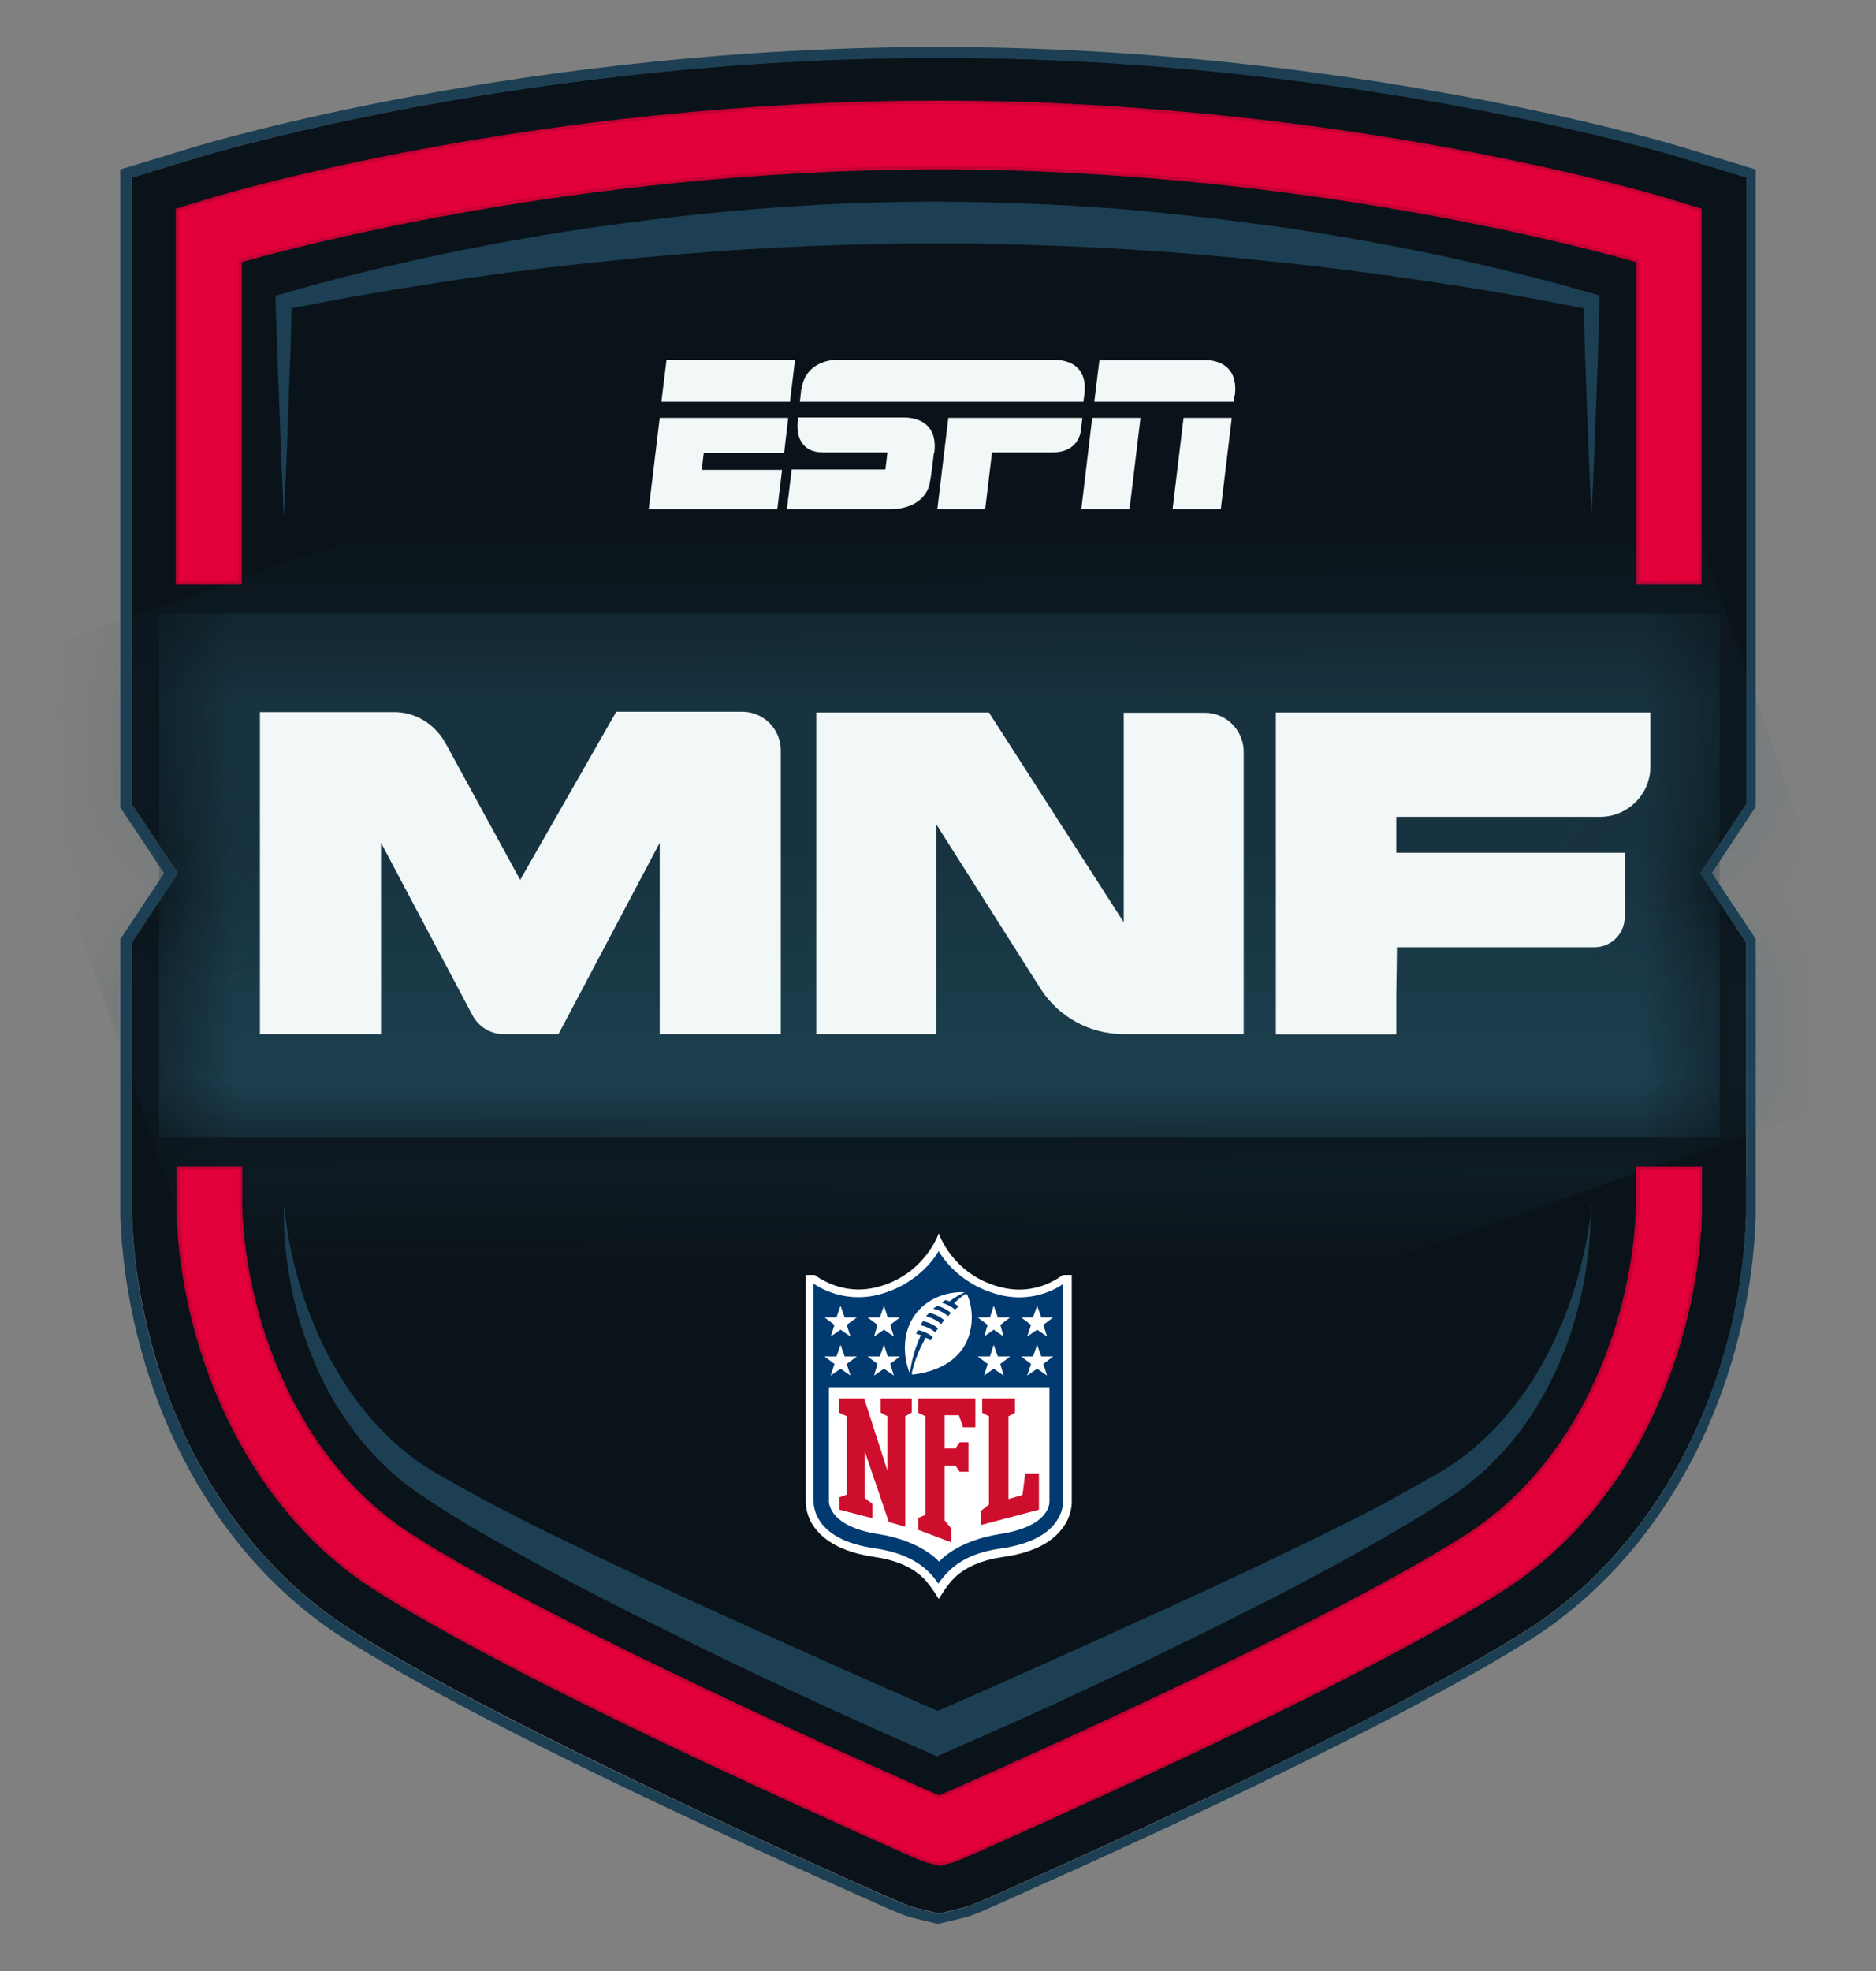
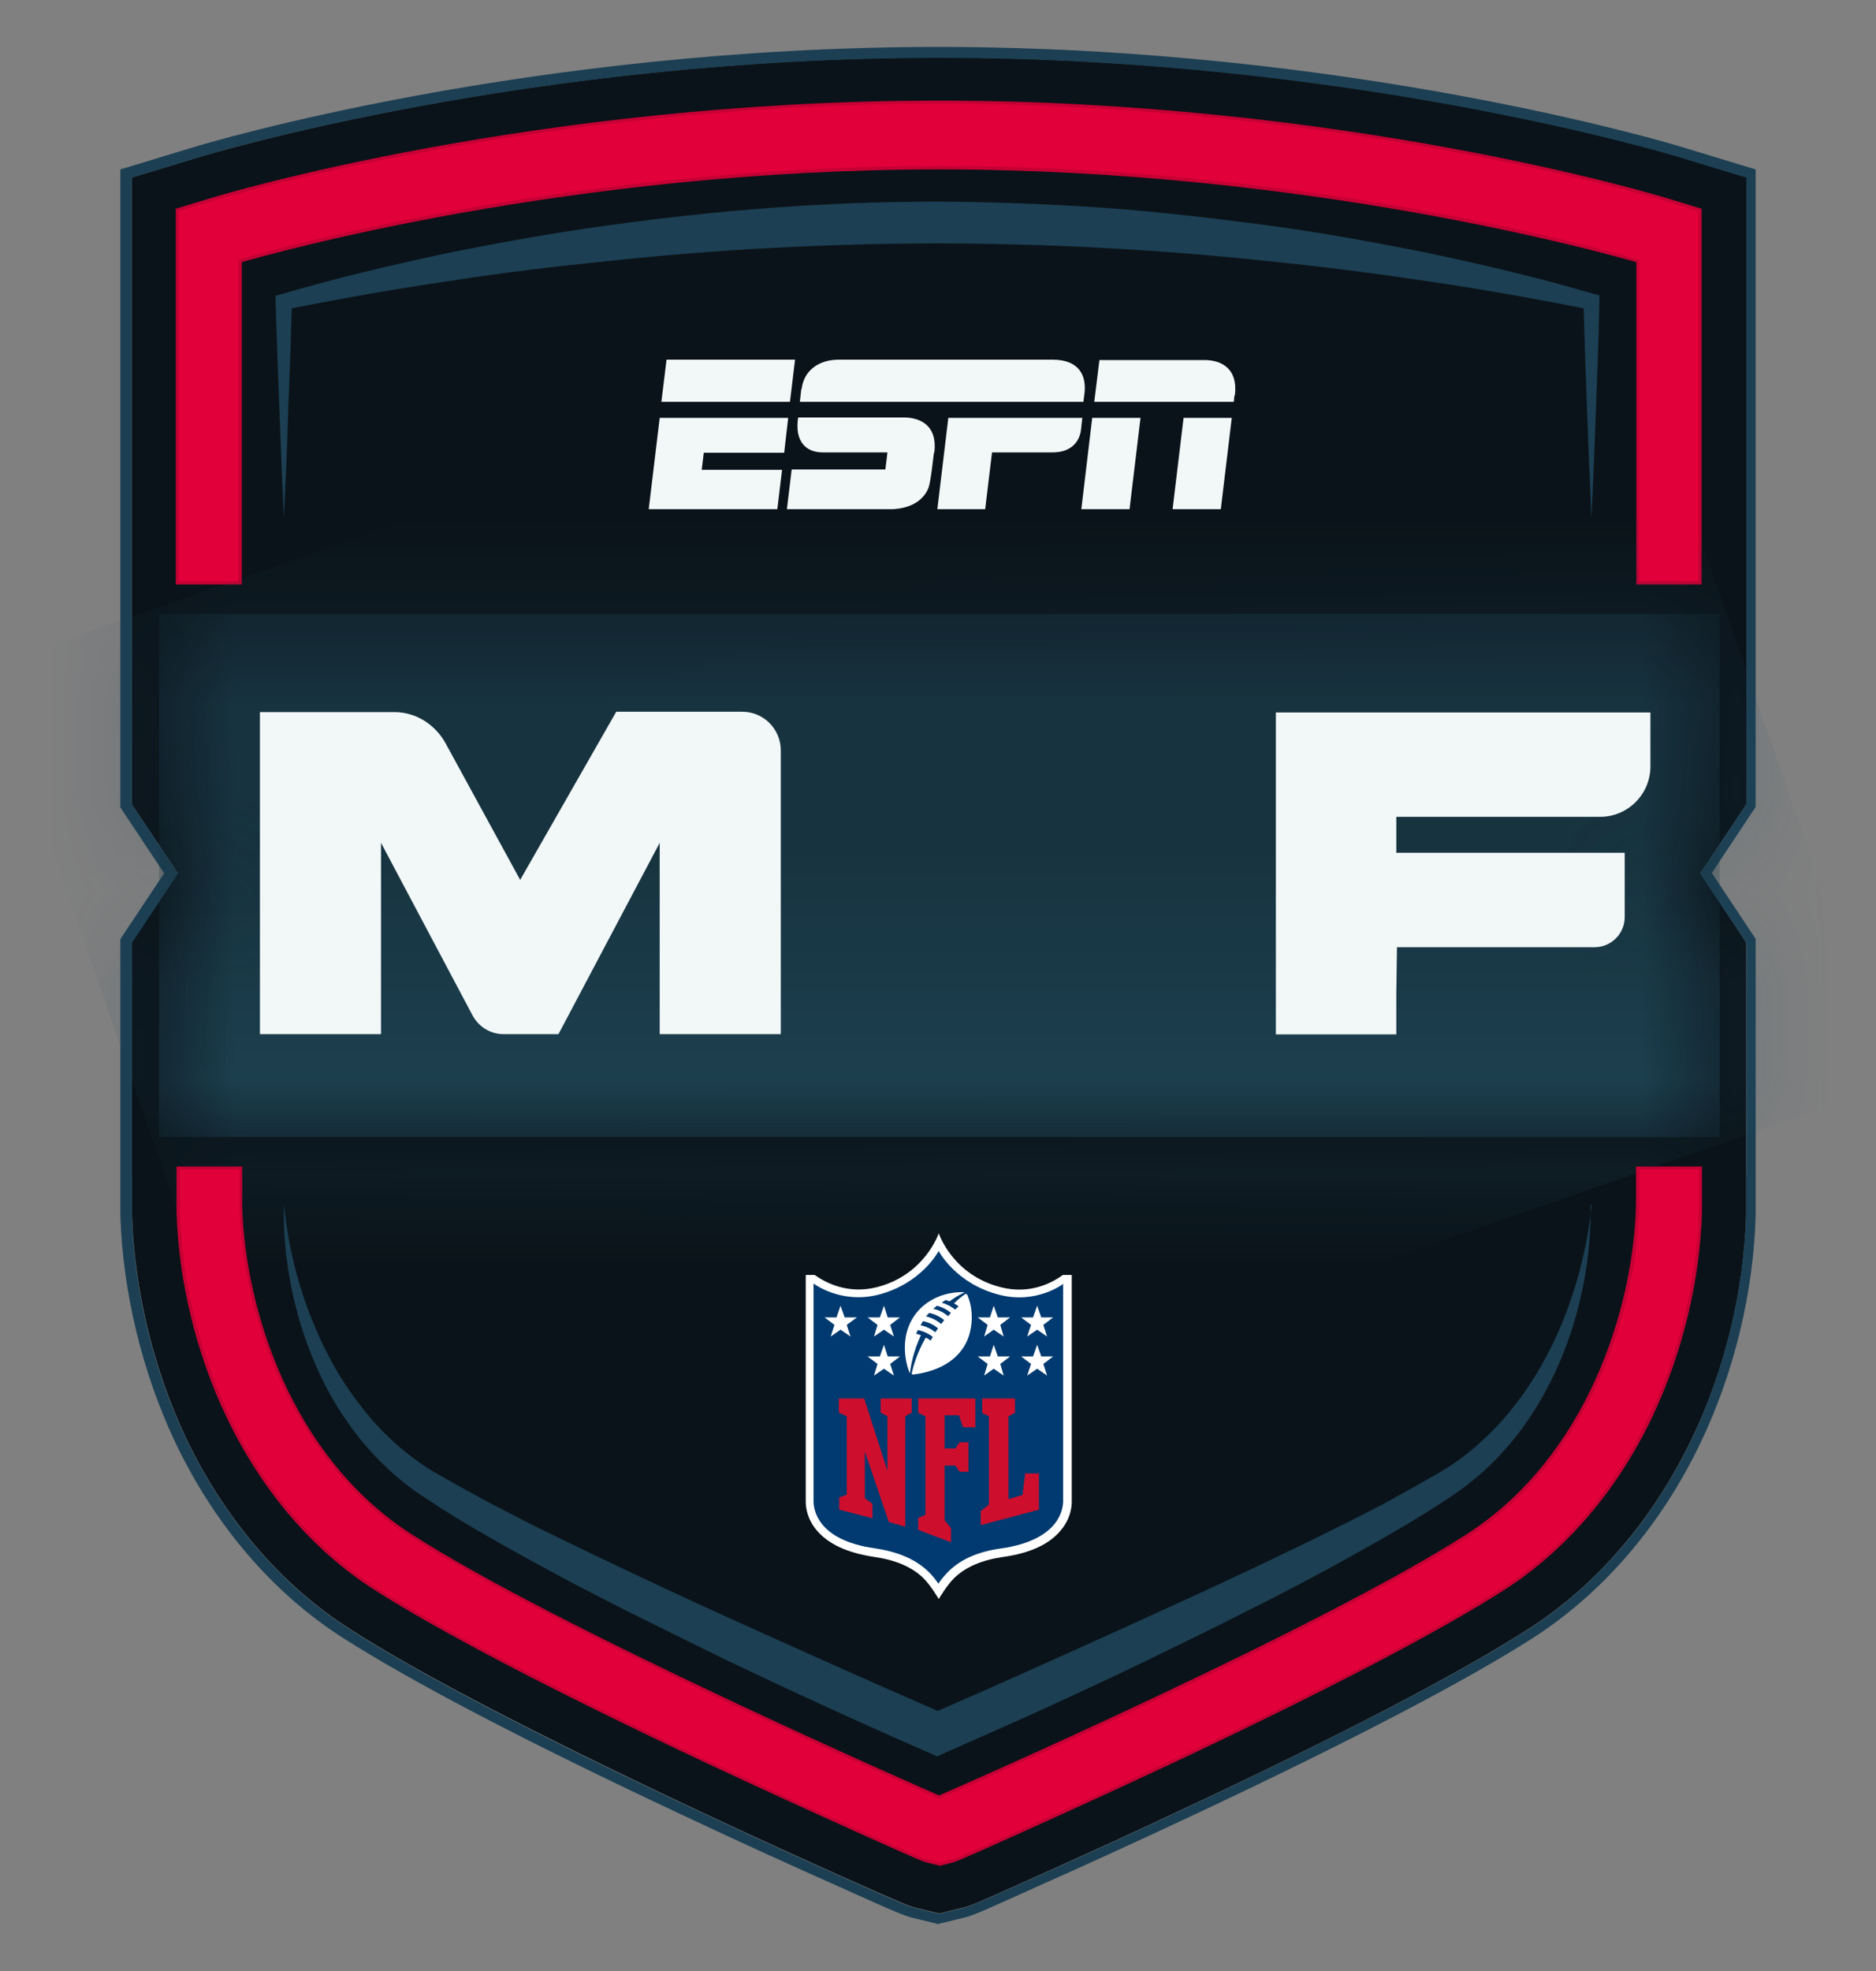
<svg xmlns="http://www.w3.org/2000/svg" width="20" height="21" viewBox="0 0 20 21" fill="none">
  <rect x="0" y="0" width="20" height="21" fill="#808080" stroke="none" />
  <path d="M11.98 9.825L10.543 7.594H8.702V11.021H9.985V8.79L11.101 10.547C11.294 10.846 11.626 11.025 11.98 11.025H13.263V8.013C13.263 7.787 13.077 7.602 12.851 7.602H11.983V9.833L11.98 9.825Z" fill="#6DBD45" />
  <path d="M18.623 8.564V6.198V1.889L17.915 1.674C17.773 1.63 14.379 0.613 10.015 0.613C5.651 0.613 2.254 1.634 2.112 1.677L1.404 1.892V6.202V8.568L1.896 9.304L1.404 10.04V12.516H1.408V12.95C1.433 13.748 1.638 14.59 1.984 15.323C2.396 16.183 2.997 16.887 3.727 17.354C4.452 17.82 5.666 18.451 7.332 19.238C7.981 19.545 8.564 19.807 8.936 19.975C9.673 20.303 9.691 20.31 9.786 20.332L10.012 20.387L10.238 20.332C10.336 20.31 10.351 20.307 11.087 19.975C11.459 19.807 12.042 19.545 12.691 19.238C14.357 18.455 15.571 17.82 16.297 17.354C17.026 16.887 17.627 16.183 18.039 15.323C18.389 14.594 18.593 13.748 18.615 12.95V12.516V10.04L18.127 9.304L18.619 8.568L18.623 8.564Z" fill="#0A1319" />
  <path d="M10.011 0.617C14.375 0.617 17.769 1.634 17.911 1.678L18.618 1.893V6.202V8.568L18.126 9.308L18.618 10.044V12.52H18.615V12.954C18.589 13.756 18.385 14.598 18.039 15.327C17.627 16.187 17.025 16.891 16.296 17.358C15.57 17.824 14.357 18.455 12.69 19.242C12.041 19.549 11.458 19.811 11.086 19.979C10.35 20.31 10.335 20.314 10.237 20.336L10.011 20.391L9.785 20.336C9.69 20.314 9.675 20.31 8.935 19.979C8.56 19.811 7.98 19.549 7.331 19.242C5.665 18.458 4.451 17.824 3.726 17.358C2.997 16.891 2.395 16.187 1.983 15.327C1.637 14.598 1.429 13.756 1.407 12.954V12.924V12.52V10.044L1.896 9.308L1.404 8.568V6.202V1.893L2.111 1.678C2.253 1.634 5.647 0.617 10.011 0.617ZM10.011 0.5C5.629 0.5 2.22 1.521 2.074 1.565L1.367 1.78L1.283 1.805V6.081V6.198V8.564V8.601L1.301 8.63L1.75 9.304L1.301 9.979L1.283 10.008V12.516V12.633V12.921V12.95C1.309 13.767 1.517 14.627 1.87 15.371C2.289 16.249 2.906 16.971 3.653 17.449C4.382 17.915 5.6 18.553 7.273 19.337C7.922 19.643 8.505 19.906 8.881 20.073C9.628 20.409 9.646 20.413 9.748 20.438L9.974 20.493L10 20.5L10.025 20.493L10.252 20.438C10.361 20.413 10.375 20.409 11.119 20.073C11.495 19.906 12.074 19.643 12.727 19.337C14.4 18.55 15.618 17.915 16.347 17.449C17.094 16.967 17.71 16.249 18.13 15.371C18.487 14.627 18.695 13.767 18.717 12.95V12.629V12.512V10.041V10.004L18.698 9.975L18.25 9.301L18.698 8.626L18.717 8.597V6.194V6.078V1.893V1.805L18.633 1.78L17.926 1.565C17.783 1.521 14.371 0.5 9.993 0.5" fill="#1C3F53" />
  <path d="M8.546 4.146C8.567 3.956 8.721 3.828 8.954 3.832H11.222C11.506 3.832 11.586 4.003 11.561 4.197C11.557 4.233 11.55 4.281 11.55 4.281H8.527C8.527 4.281 8.535 4.219 8.542 4.149M7.106 3.832H8.476L8.422 4.281H7.051L7.106 3.832ZM8.338 5.002L8.287 5.425H6.916L7.033 4.452H8.403L8.36 4.824H7.503L7.481 5.006H8.338V5.002ZM9.956 4.827C9.949 4.878 9.924 5.13 9.898 5.199C9.811 5.414 9.559 5.422 9.519 5.425C9.475 5.425 8.389 5.425 8.389 5.425L8.44 5.002H9.439L9.461 4.82C9.461 4.82 8.863 4.82 8.768 4.82C8.593 4.82 8.469 4.703 8.509 4.448C8.684 4.448 9.545 4.448 9.636 4.448C9.796 4.448 10 4.521 9.96 4.827M11.218 4.82H10.576L10.503 5.425H9.993L10.11 4.452H11.539C11.539 4.452 11.531 4.514 11.524 4.583C11.506 4.718 11.407 4.82 11.225 4.82M12.042 5.425H11.528L11.644 4.452H12.159L12.042 5.425ZM13.015 5.425H12.501L12.618 4.452H13.132L13.015 5.425ZM13.161 4.211C13.154 4.262 13.154 4.281 13.154 4.281H11.666L11.721 3.836H12.84C13.015 3.836 13.201 3.92 13.165 4.215" fill="#F2F7F8" />
  <path d="M16.992 3.132C16.427 2.965 15.855 2.83 15.275 2.706C14.699 2.589 14.116 2.483 13.533 2.403C12.949 2.327 12.363 2.257 11.772 2.214C11.181 2.173 10.591 2.152 10 2.148C9.409 2.148 8.819 2.17 8.228 2.214C7.638 2.257 7.051 2.323 6.467 2.403C5.884 2.483 5.301 2.589 4.725 2.706C4.149 2.83 3.576 2.965 3.008 3.132L2.938 3.151V3.216L2.957 3.792L2.979 4.368C2.993 4.755 3.008 5.137 3.026 5.524C3.044 5.137 3.062 4.755 3.073 4.368L3.095 3.792L3.11 3.285C3.664 3.176 4.218 3.078 4.772 2.997C5.348 2.906 5.928 2.837 6.508 2.779C7.667 2.655 8.833 2.596 9.996 2.593C11.159 2.596 12.322 2.655 13.485 2.779C14.065 2.837 14.645 2.91 15.221 2.997C15.778 3.078 16.333 3.176 16.883 3.285C16.894 3.646 16.905 4.007 16.919 4.368C16.934 4.755 16.949 5.137 16.967 5.524C16.985 5.137 17 4.755 17.014 4.368C17.029 3.982 17.044 3.599 17.051 3.212V3.147L16.985 3.129L16.992 3.132Z" fill="#1C3F53" />
  <path d="M16.968 12.837C16.949 13.034 16.917 13.231 16.869 13.42C16.826 13.613 16.767 13.799 16.698 13.982C16.559 14.346 16.373 14.693 16.133 14.992C16.016 15.145 15.881 15.28 15.739 15.407C15.666 15.469 15.593 15.527 15.513 15.582C15.437 15.637 15.356 15.684 15.269 15.732L15.141 15.805C15.101 15.83 15.057 15.852 15.014 15.877L14.755 16.02C14.58 16.111 14.405 16.202 14.226 16.289C14.051 16.377 13.873 16.464 13.694 16.548C13.515 16.636 13.337 16.72 13.158 16.803C12.801 16.971 12.44 17.135 12.079 17.299C11.718 17.463 11.357 17.627 10.996 17.788C10.664 17.937 10.333 18.083 9.997 18.229C9.301 17.926 8.608 17.616 7.915 17.303C7.194 16.978 6.475 16.639 5.768 16.293C5.59 16.206 5.418 16.114 5.24 16.023C5.068 15.928 4.893 15.837 4.726 15.739C4.638 15.691 4.558 15.644 4.481 15.589C4.405 15.535 4.328 15.476 4.255 15.414C4.113 15.29 3.978 15.152 3.862 14.999C3.621 14.7 3.435 14.35 3.296 13.985C3.227 13.803 3.169 13.613 3.125 13.424C3.078 13.231 3.049 13.037 3.027 12.841C3.016 13.238 3.074 13.639 3.18 14.025C3.235 14.219 3.304 14.408 3.388 14.594C3.471 14.78 3.57 14.959 3.687 15.126C3.803 15.298 3.934 15.454 4.084 15.6C4.157 15.673 4.237 15.742 4.317 15.805C4.397 15.87 4.485 15.928 4.569 15.983C4.904 16.206 5.254 16.402 5.604 16.596C5.779 16.694 5.954 16.785 6.129 16.88C6.304 16.971 6.483 17.062 6.661 17.153C7.019 17.332 7.376 17.507 7.733 17.682C8.451 18.025 9.173 18.356 9.902 18.674L9.99 18.714L10.077 18.674C10.442 18.513 10.806 18.353 11.167 18.189C11.528 18.021 11.889 17.857 12.246 17.682C12.604 17.507 12.961 17.336 13.318 17.153C13.497 17.066 13.672 16.971 13.851 16.88C14.026 16.785 14.204 16.694 14.376 16.596C14.726 16.402 15.072 16.206 15.411 15.983C15.495 15.928 15.582 15.87 15.662 15.805C15.746 15.739 15.823 15.673 15.896 15.6C16.045 15.454 16.177 15.298 16.293 15.126C16.523 14.787 16.691 14.412 16.8 14.025C16.909 13.635 16.964 13.234 16.957 12.837H16.946H16.968Z" fill="#1C3F53" />
  <path d="M17.445 6.227V2.793C17.138 2.706 13.956 1.805 10.011 1.805C6.067 1.805 2.884 2.706 2.578 2.793V6.227H1.874V2.224L2.246 2.111C2.384 2.068 5.713 1.072 10.008 1.072C14.302 1.072 17.631 2.068 17.769 2.111L18.141 2.224V6.227H17.441H17.445ZM17.514 6.158H18.079V2.275L17.754 2.177C17.616 2.133 14.295 1.142 10.011 1.142C5.727 1.142 2.406 2.133 2.268 2.177L1.943 2.275V6.162H2.508V2.742L2.534 2.735C2.567 2.724 5.87 1.736 10.011 1.736C14.153 1.736 17.456 2.724 17.488 2.735L17.514 2.742V6.158Z" fill="#C50034" />
  <mask id="mask0_3543_13099" style="mask-type:luminance" maskUnits="userSpaceOnUse" x="1" y="6" width="18" height="7">
    <path d="M1.841 6.541C1.761 6.541 1.695 6.606 1.695 6.686V8.433L2.26 9.282L1.695 10.132V11.962C1.695 12.045 1.765 12.111 1.848 12.111H18.185C18.265 12.111 18.33 12.045 18.33 11.965V10.132L17.769 9.282L18.334 8.433V6.69C18.334 6.606 18.268 6.541 18.185 6.541H1.841Z" fill="white" />
  </mask>
  <g mask="url(#mask0_3543_13099)">
    <path d="M18.334 6.541H1.695V12.115H18.334V6.541Z" fill="url(#paint0_linear_3543_13099)" />
  </g>
  <mask id="mask1_3543_13099" style="mask-type:luminance" maskUnits="userSpaceOnUse" x="1" y="6" width="18" height="7">
    <path d="M1.754 11.966V10.15L2.326 9.283L1.75 8.415V6.687C1.75 6.636 1.794 6.596 1.845 6.596H18.188C18.239 6.596 18.283 6.639 18.283 6.69V8.419L17.707 9.286L18.283 10.154V11.969C18.283 12.02 18.239 12.06 18.188 12.06H1.848C1.797 12.06 1.754 12.017 1.754 11.966ZM1.845 6.486C1.732 6.486 1.641 6.577 1.641 6.69V8.451L2.195 9.286L1.641 10.121V11.969C1.641 12.082 1.735 12.177 1.848 12.177H18.185C18.298 12.177 18.389 12.086 18.389 11.973V10.121L17.838 9.286L18.392 8.451V6.69C18.392 6.577 18.301 6.486 18.188 6.486H1.841H1.845Z" fill="white" />
  </mask>
  <g mask="url(#mask1_3543_13099)">
    <path d="M16.585 1.293L-0.124 7.099L3.443 17.364L20.152 11.559L16.585 1.293Z" fill="url(#paint1_linear_3543_13099)" />
  </g>
  <path d="M10.012 19.877L9.895 19.848C9.848 19.837 9.829 19.833 9.133 19.52C8.761 19.352 8.182 19.089 7.536 18.787C5.885 18.01 4.693 17.387 3.985 16.935C3.329 16.515 2.786 15.877 2.414 15.097C2.093 14.427 1.904 13.65 1.882 12.917V12.429H2.582V12.855C2.615 13.953 3.107 15.524 4.39 16.348C5.95 17.35 9.775 19.027 10.012 19.129C10.216 19.042 14.066 17.354 15.633 16.348C16.916 15.524 17.409 13.953 17.441 12.855V12.429H18.145V12.917C18.123 13.654 17.934 14.427 17.613 15.101C17.241 15.881 16.698 16.515 16.041 16.938C15.334 17.39 14.139 18.014 12.491 18.79C11.845 19.093 11.266 19.355 10.894 19.523C10.197 19.837 10.179 19.84 10.132 19.851L10.015 19.88L10.012 19.877ZM1.947 12.498V12.917C1.969 13.643 2.155 14.408 2.472 15.072C2.841 15.841 3.373 16.468 4.018 16.88C4.722 17.332 5.914 17.956 7.562 18.728C8.207 19.031 8.787 19.294 9.159 19.461C9.848 19.771 9.869 19.775 9.91 19.786L10.012 19.811L10.114 19.786C10.157 19.775 10.176 19.771 10.865 19.461C11.237 19.294 11.816 19.031 12.461 18.728C14.109 17.956 15.301 17.332 16.005 16.88C16.65 16.464 17.183 15.841 17.551 15.072C17.868 14.408 18.054 13.643 18.076 12.917V12.903V12.498H17.511V12.859C17.478 13.971 16.975 15.568 15.67 16.406C14.04 17.452 10.041 19.195 10.019 19.202H10.012H10.004C9.982 19.199 5.983 17.452 4.354 16.406C3.048 15.568 2.549 13.975 2.513 12.859V12.498H1.947Z" fill="#C50034" />
  <path d="M2.396 6.194H2.542V2.767C2.542 2.767 5.826 1.772 10.008 1.768C14.193 1.768 17.474 2.767 17.474 2.767V6.194H18.108V2.618V2.25L17.762 2.144C17.624 2.1 14.299 1.105 10.008 1.105C5.721 1.105 2.396 2.1 2.254 2.144L1.907 2.25V2.618V6.194H2.396Z" fill="#E2003A" />
  <path d="M17.955 12.461H17.478V12.855C17.441 14.091 16.869 15.597 15.655 16.373C14.029 17.416 10.026 19.162 10.015 19.162C10.004 19.162 5.997 17.412 4.375 16.373C3.161 15.593 2.589 14.091 2.552 12.855V12.461H2.075H1.918V12.902V12.91V12.917C1.94 13.646 2.129 14.419 2.447 15.086C2.815 15.863 3.354 16.49 4.003 16.909C4.711 17.361 5.903 17.985 7.55 18.761C8.196 19.064 8.775 19.326 9.147 19.494C9.84 19.804 9.858 19.807 9.906 19.818L10.015 19.844L10.124 19.818C10.172 19.807 10.19 19.804 10.883 19.494C11.255 19.326 11.834 19.064 12.479 18.761C14.127 17.985 15.323 17.365 16.027 16.909C16.675 16.494 17.215 15.863 17.583 15.086C17.901 14.419 18.09 13.65 18.112 12.917V12.91V12.902V12.461H17.955Z" fill="#E2003A" />
  <path d="M14.882 8.703H17.059C17.354 8.703 17.595 8.462 17.595 8.167V7.591H13.602V11.021H14.886V10.591L14.893 10.092H15.258H17C17.175 10.092 17.321 9.95 17.321 9.771V9.086H14.886V8.699L14.882 8.703Z" fill="#F2F7F8" />
  <path d="M5.549 9.381L4.744 7.908C4.627 7.707 4.423 7.587 4.204 7.587H2.771V11.018H4.062V8.98L5.039 10.821C5.105 10.941 5.229 11.018 5.367 11.018H5.954L7.033 8.98V11.018H8.324V7.995C8.324 7.769 8.142 7.583 7.912 7.583H6.57L5.546 9.374L5.549 9.381Z" fill="#F2F7F8" />
-   <path d="M11.98 7.594V9.826L10.543 7.591H8.702V11.018H9.982V8.783L11.097 10.54C11.291 10.839 11.622 11.018 11.976 11.018H13.259V8.01C13.259 7.78 13.073 7.594 12.844 7.594H11.98Z" fill="#F2F7F8" />
  <path d="M11.331 13.584C11.211 13.672 10.978 13.792 10.675 13.716C10.154 13.588 10.008 13.14 10.008 13.14C10.008 13.14 9.859 13.588 9.341 13.716C9.042 13.789 8.809 13.672 8.685 13.584H8.59V15.998C8.59 16.06 8.604 16.18 8.703 16.3C8.827 16.45 9.031 16.545 9.319 16.588C9.549 16.621 9.716 16.694 9.837 16.807C9.924 16.891 10.008 17.037 10.008 17.037C10.008 17.037 10.095 16.887 10.179 16.807C10.3 16.694 10.467 16.621 10.697 16.588C10.985 16.548 11.193 16.45 11.313 16.3C11.412 16.18 11.426 16.06 11.426 15.998V13.584H11.331Z" fill="white" />
  <path d="M11.341 13.675C11.341 13.675 11.057 13.898 10.656 13.796C10.189 13.679 10.007 13.329 10.007 13.329C10.007 13.329 9.825 13.679 9.358 13.796C8.957 13.894 8.673 13.675 8.673 13.675V15.994C8.673 16.074 8.706 16.41 9.329 16.497C9.577 16.534 9.759 16.614 9.89 16.738C9.938 16.782 9.974 16.829 10.004 16.873C10.033 16.829 10.069 16.785 10.117 16.738C10.248 16.61 10.434 16.53 10.678 16.497C11.301 16.406 11.334 16.071 11.334 15.994V13.675H11.341Z" fill="#003A70" />
-   <path d="M10.011 16.639C10.011 16.639 10.193 16.417 10.663 16.344C11.203 16.26 11.188 16.008 11.188 15.994V14.78H8.837V15.994C8.837 15.994 8.822 16.26 9.358 16.344C9.829 16.417 10.011 16.639 10.011 16.639Z" fill="white" />
  <path d="M9.461 15.67V15.09L9.388 15.05V14.9H9.72V15.05L9.651 15.09V16.267L9.476 16.216L9.22 15.466V15.961L9.301 16.023V16.176L8.947 16.085V15.954L9.027 15.925V15.09L8.943 15.05V14.9H9.213L9.461 15.67Z" fill="#CE0E2D" />
  <path d="M10.07 16.198L10.139 16.282V16.432L9.789 16.3V16.173L9.866 16.14V15.09L9.789 15.053V14.9H10.398V15.207H10.267L10.223 15.079H10.07V15.433H10.186L10.23 15.367H10.325V15.681H10.23L10.186 15.615H10.07V16.198Z" fill="#CE0E2D" />
  <path d="M10.456 16.249V16.1L10.543 16.03V15.09L10.471 15.053V14.9H10.821V15.053L10.751 15.09V15.972L10.901 15.928L10.93 15.699H11.076V16.085L10.456 16.249Z" fill="#CE0E2D" />
-   <path d="M8.896 14.532L8.79 14.452H8.918L8.961 14.328L9.005 14.452H9.136L9.027 14.532L9.067 14.656L8.961 14.583L8.856 14.656L8.896 14.532Z" fill="white" />
  <path d="M9.355 14.532L9.249 14.452H9.38L9.424 14.328L9.464 14.452H9.595L9.49 14.532L9.53 14.656L9.424 14.583L9.318 14.656L9.355 14.532Z" fill="white" />
  <path d="M8.896 14.116L8.79 14.036H8.918L8.961 13.912L9.005 14.036H9.136L9.027 14.116L9.067 14.24L8.961 14.167L8.856 14.24L8.896 14.116Z" fill="white" />
  <path d="M9.355 14.116L9.249 14.036H9.38L9.424 13.912L9.464 14.036H9.595L9.49 14.116L9.53 14.24L9.424 14.167L9.318 14.24L9.355 14.116Z" fill="white" />
  <path d="M11.163 14.656L11.057 14.583L10.951 14.656L10.992 14.532L10.886 14.452H11.013L11.057 14.328L11.101 14.452H11.228L11.123 14.532L11.163 14.656Z" fill="white" />
  <path d="M10.7 14.656L10.594 14.583L10.492 14.656L10.529 14.532L10.423 14.452H10.554L10.594 14.328L10.638 14.452H10.769L10.664 14.532L10.7 14.656Z" fill="white" />
  <path d="M11.163 14.24L11.057 14.167L10.951 14.24L10.992 14.116L10.886 14.036H11.013L11.057 13.912L11.101 14.036H11.228L11.123 14.116L11.163 14.24Z" fill="white" />
  <path d="M10.7 14.24L10.594 14.167L10.492 14.24L10.529 14.116L10.423 14.036H10.554L10.594 13.912L10.638 14.036H10.769L10.664 14.116L10.7 14.24Z" fill="white" />
  <path d="M10.302 13.781C10.302 13.781 10.248 13.81 10.171 13.887C10.189 13.898 10.208 13.909 10.219 13.92C10.208 13.931 10.193 13.942 10.182 13.953C10.131 13.912 10.08 13.891 10.04 13.88C10.055 13.869 10.066 13.861 10.08 13.851C10.102 13.858 10.124 13.865 10.124 13.865C10.211 13.799 10.284 13.77 10.284 13.77C10.284 13.77 10.277 13.767 10.251 13.767C9.909 13.77 9.595 14.025 9.654 14.463C9.661 14.51 9.679 14.594 9.701 14.631C9.708 14.558 9.737 14.397 9.818 14.226C9.788 14.215 9.767 14.211 9.767 14.211C9.774 14.193 9.785 14.171 9.785 14.171C9.843 14.182 9.898 14.208 9.945 14.244C9.934 14.262 9.927 14.273 9.92 14.284C9.905 14.27 9.887 14.259 9.869 14.252C9.777 14.412 9.734 14.561 9.719 14.638C9.719 14.642 9.73 14.645 9.737 14.645C10.109 14.598 10.288 14.405 10.339 14.2C10.375 14.066 10.364 13.923 10.317 13.807C10.317 13.799 10.306 13.785 10.295 13.785M9.974 14.197C9.927 14.157 9.869 14.131 9.814 14.12C9.814 14.12 9.832 14.091 9.839 14.076C9.909 14.091 9.963 14.12 10 14.153C9.989 14.168 9.982 14.182 9.971 14.193M10.033 14.106C9.989 14.069 9.934 14.04 9.872 14.025C9.883 14.014 9.894 14 9.905 13.989C9.952 13.996 10.014 14.022 10.066 14.066C10.055 14.08 10.044 14.091 10.036 14.106M10.106 14.022C10.058 13.982 10.007 13.956 9.949 13.945C9.963 13.934 9.978 13.92 9.989 13.912C10.058 13.931 10.106 13.96 10.138 13.989C10.127 14 10.117 14.011 10.106 14.025" fill="white" />
  <defs>
    <linearGradient id="paint0_linear_3543_13099" x1="9.606" y1="14.318" x2="9.606" y2="3.516" gradientUnits="userSpaceOnUse">
      <stop stop-color="#224D60" />
      <stop offset="0.49" stop-color="#17333F" />
      <stop offset="1" stop-color="#17333F" />
    </linearGradient>
    <linearGradient id="paint1_linear_3543_13099" x1="8.126" y1="4.22" x2="13.218" y2="18.876" gradientUnits="userSpaceOnUse">
      <stop stop-color="#1C3F53" />
      <stop offset="0.15" stop-color="#1C3F53" />
      <stop offset="1" stop-color="#32667D" />
    </linearGradient>
  </defs>
</svg>